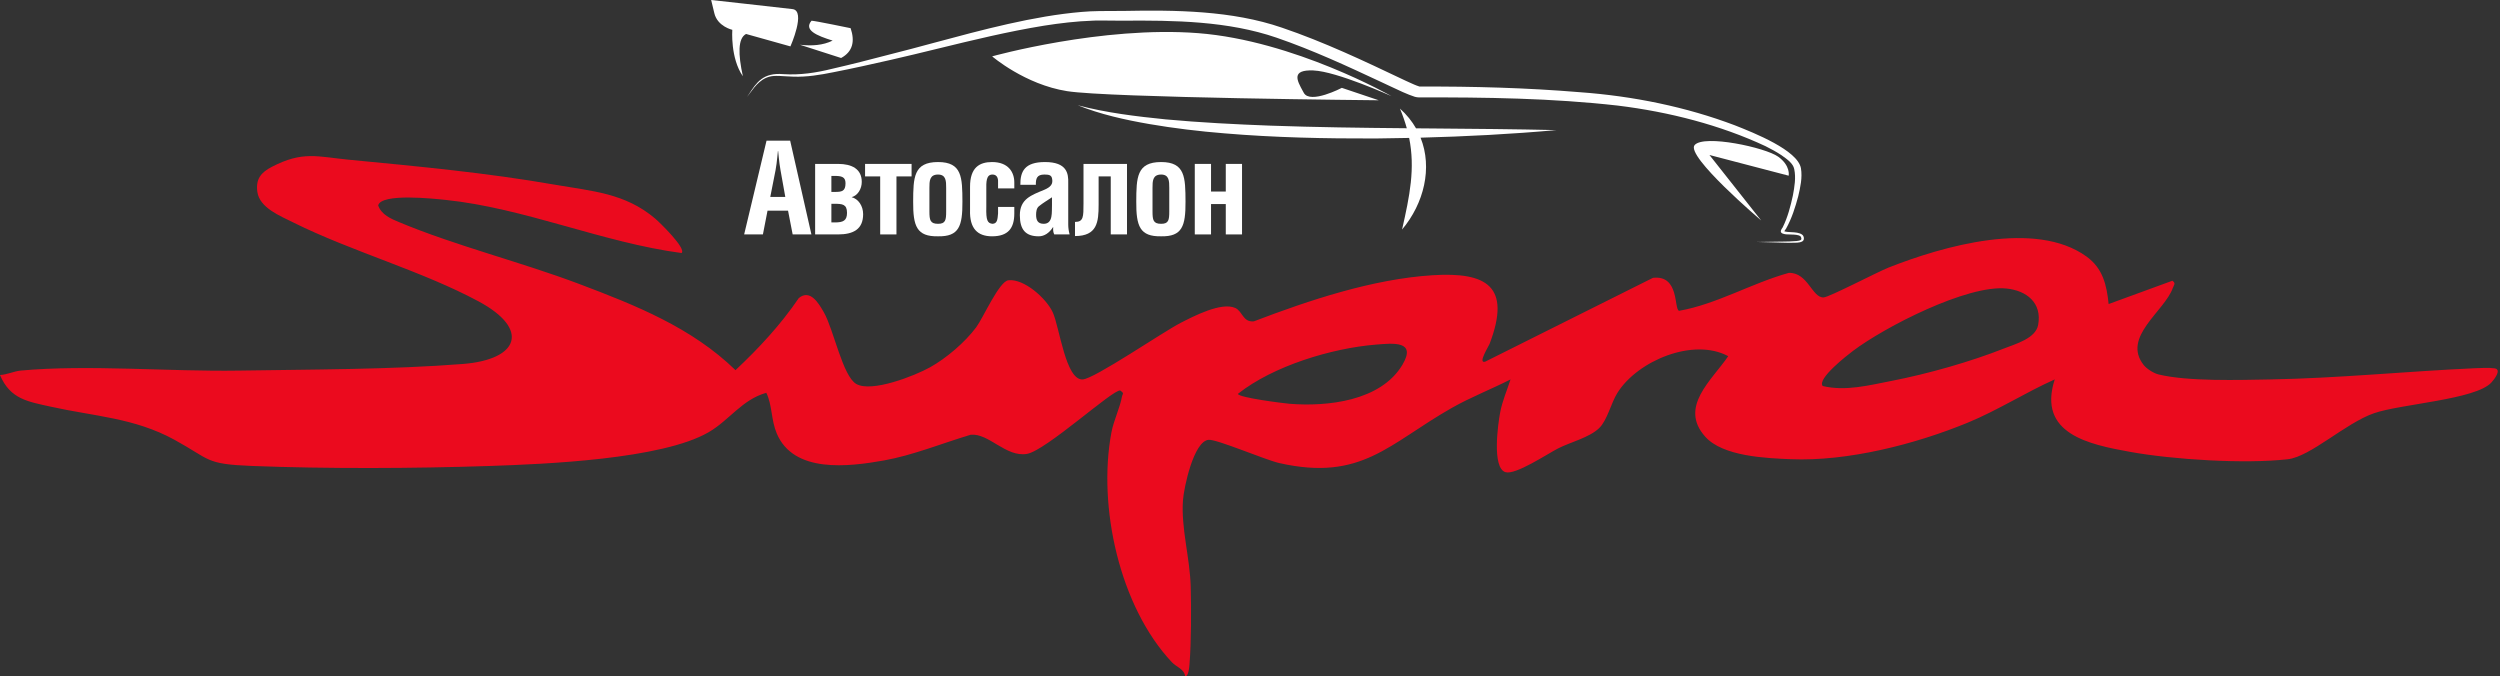
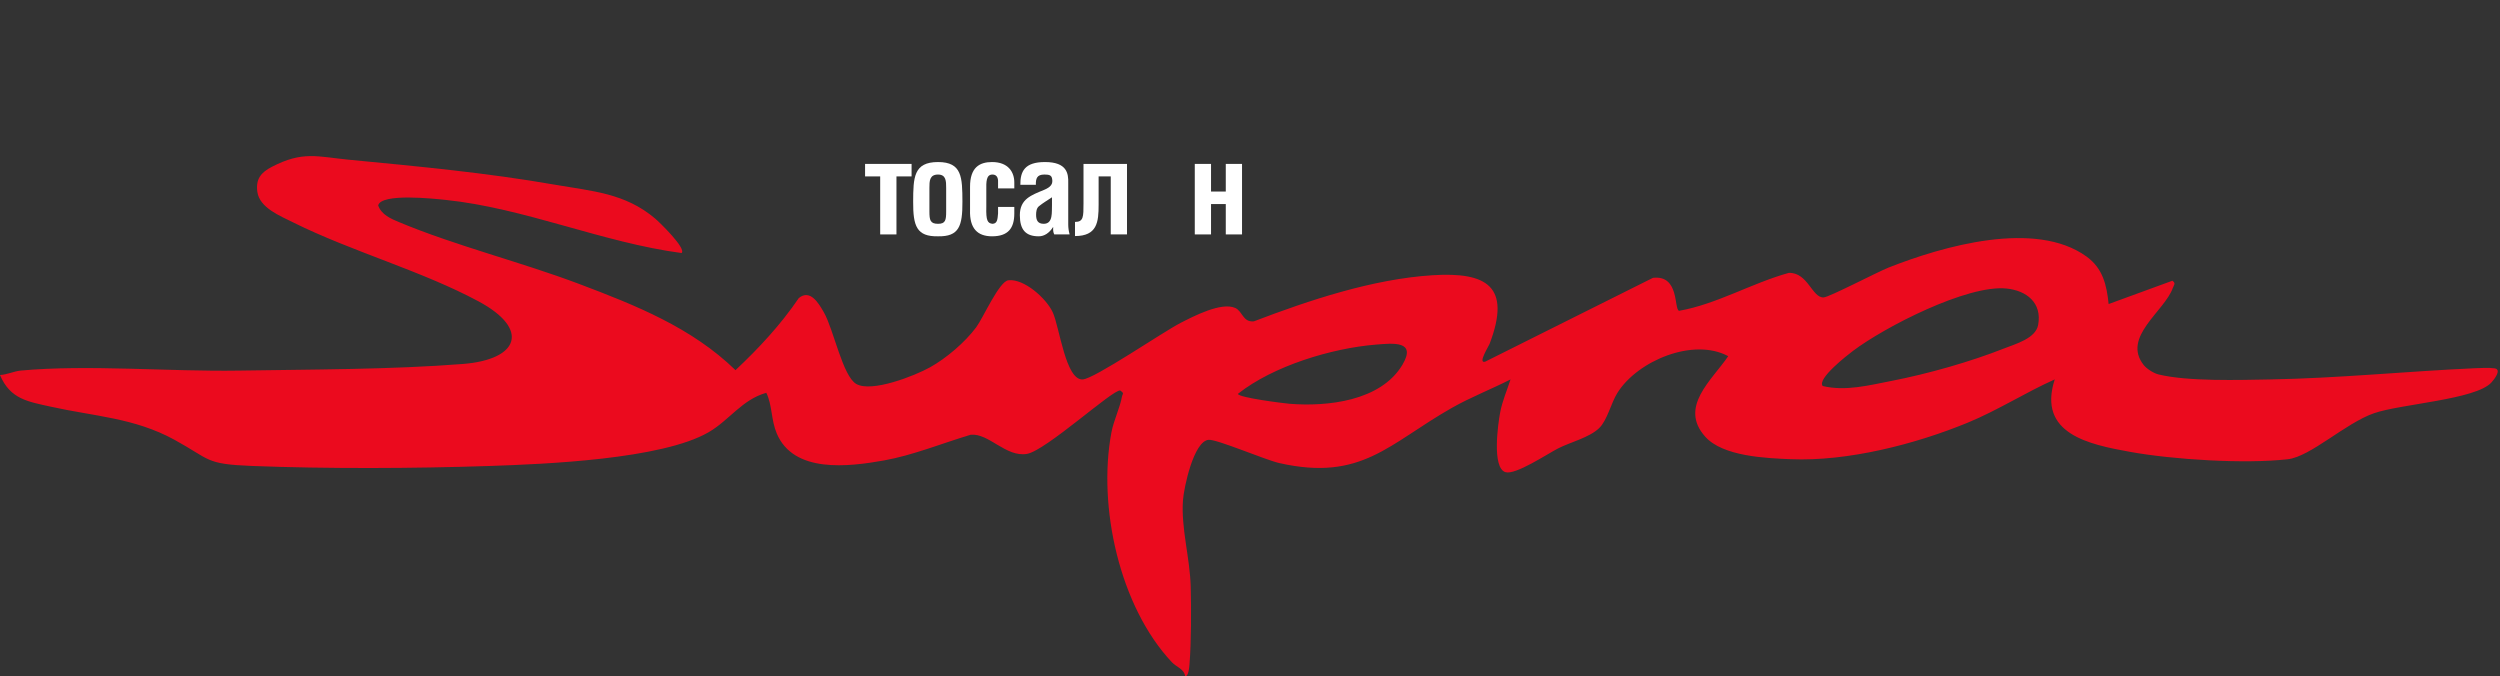
<svg xmlns="http://www.w3.org/2000/svg" width="170" height="46" viewBox="0 0 170 46" fill="none">
  <rect x="0" y="0" width="170" height="46" fill="#333333" stroke="none" />
  <path d="M46.349 17.206C40.965 16.494 35.677 14.145 30.275 13.591C29.531 13.515 25.915 13.116 25.716 13.97C25.939 14.602 26.576 14.871 27.131 15.103C30.978 16.712 35.441 17.819 39.4 19.315C43.223 20.76 47.033 22.272 50.014 25.17C51.601 23.68 53.09 22.078 54.318 20.269C55.1 19.631 55.679 20.639 56.026 21.245C56.691 22.409 57.301 25.578 58.228 26.11C59.276 26.71 62.205 25.555 63.248 24.974C64.346 24.362 65.627 23.271 66.382 22.254C66.864 21.604 67.943 19.128 68.571 19.058C69.64 18.938 71.149 20.291 71.586 21.235C72.05 22.241 72.462 25.867 73.623 25.802C74.43 25.757 79.085 22.567 80.287 21.953C81.174 21.5 83.051 20.523 83.991 20.939C84.504 21.165 84.504 21.924 85.262 21.852C89.031 20.412 93.357 18.971 97.411 18.716C101.122 18.483 102.78 19.48 101.292 23.383C101.223 23.563 100.462 24.754 100.995 24.592L112.401 18.893C114.225 18.68 113.814 21.047 114.18 21.135C116.738 20.683 119.121 19.253 121.637 18.556C122.939 18.514 123.223 20.271 124.01 20.224C124.405 20.201 127.662 18.494 128.436 18.189C132.108 16.742 138.398 14.925 141.881 17.443C142.992 18.246 143.254 19.372 143.387 20.675L147.723 19.09C147.977 19.27 147.826 19.371 147.754 19.575C147.197 21.168 144.265 22.918 145.774 24.824C145.984 25.088 146.46 25.387 146.784 25.464C148.811 25.951 152.267 25.839 154.377 25.802C159.026 25.719 163.634 25.251 168.274 25.04C168.658 25.023 169.271 24.995 169.629 25.046C170.16 25.122 169.572 25.842 169.4 26.025C168.32 27.174 163.25 27.47 161.438 28.097C159.493 28.77 157.121 31.051 155.572 31.228C152.654 31.561 147.77 31.257 144.853 30.728C142.098 30.228 138.518 29.522 139.722 25.799C137.717 26.698 135.849 27.899 133.814 28.738C130.244 30.209 125.648 31.384 121.782 31.226C120.072 31.156 117.165 31.037 115.965 29.705C114.136 27.675 116.407 25.857 117.519 24.22C115.139 22.938 111.344 24.539 109.982 26.718C109.541 27.424 109.293 28.59 108.734 29.12C108.053 29.766 106.78 30.067 105.95 30.492C105.218 30.867 103.058 32.311 102.375 32.108C101.438 31.83 101.863 28.821 102.014 28.031C102.166 27.241 102.478 26.544 102.716 25.8C101.404 26.469 100.014 27.006 98.73 27.734C94.453 30.158 92.593 32.761 86.985 31.487C86.029 31.27 82.735 29.852 82.18 29.908C81.166 30.01 80.504 33.159 80.442 34.019C80.305 35.921 80.918 37.936 80.969 39.905C81.008 41.429 81.007 43.664 80.886 45.17C80.872 45.351 80.83 45.977 80.591 46C80.532 45.488 80.007 45.371 79.685 45.028C76.136 41.256 74.63 34.452 75.575 29.413C75.729 28.59 76.166 27.705 76.293 26.967C76.326 26.771 76.484 26.769 76.175 26.553C75.682 26.462 71.109 30.654 69.827 30.866C68.398 31.102 67.248 29.448 66.01 29.562C64.106 30.13 62.065 30.962 60.113 31.31C57.715 31.738 53.959 32.212 52.813 29.46C52.427 28.533 52.52 27.556 52.108 26.71C50.456 27.175 49.596 28.571 48.19 29.389C45.02 31.233 37.08 31.56 33.274 31.687C28.13 31.858 22.248 31.884 17.111 31.684C13.93 31.56 14.333 31.256 11.856 29.901C9.129 28.409 6.397 28.31 3.466 27.657C1.903 27.309 0.694 27.149 0 25.5C0.489 25.478 0.936 25.243 1.422 25.198C5.984 24.779 11.529 25.278 16.231 25.201C21.095 25.122 26.661 25.131 31.478 24.75C35.297 24.448 36.056 22.381 32.547 20.496C28.675 18.414 23.916 17.104 19.934 15.123C19.072 14.694 17.648 14.132 17.5 13.049C17.38 12.171 17.747 11.728 18.483 11.346C20.591 10.251 21.592 10.655 23.713 10.86C28.414 11.313 33.073 11.746 37.728 12.559C40.284 13.005 42.503 13.126 44.558 14.869C44.837 15.105 46.693 16.899 46.349 17.206L46.349 17.206ZM123.949 26.251C125.498 26.62 127.087 26.2 128.612 25.904C131.071 25.426 133.957 24.612 136.286 23.692C137.05 23.391 138.424 23.016 138.593 22.1C138.873 20.59 137.809 19.758 136.435 19.619C133.772 19.351 128.162 22.23 125.995 23.868C125.641 24.135 123.526 25.769 123.948 26.252L123.949 26.251ZM93.567 23.433C90.549 23.676 86.564 24.889 84.18 26.78C84.179 27.033 87.291 27.425 87.692 27.457C90.227 27.662 93.894 27.286 95.369 24.798C96.341 23.156 94.732 23.339 93.567 23.433H93.567Z" fill="#EB0A1E" />
  <path d="M84.458 15.941H83.353V13.876H82.35V15.941H81.245V11.146H82.35V13.025H83.353V11.146H84.458V15.941Z" fill="white" />
-   <path d="M78.371 12.779V14.377C78.371 14.964 78.422 15.219 78.957 15.219C79.468 15.219 79.51 14.964 79.51 14.377V12.779C79.51 12.328 79.51 11.869 78.957 11.869C78.371 11.869 78.371 12.328 78.371 12.779ZM78.957 16.069C77.504 16.095 77.257 15.38 77.266 13.714C77.274 12.073 77.291 11.019 78.957 11.019C80.598 11.019 80.607 12.073 80.615 13.714C80.624 15.38 80.386 16.095 78.957 16.069Z" fill="white" />
  <path d="M73.678 11.146H76.636V15.941H75.531V11.996H74.706V13.927C74.706 15.091 74.613 16.052 73.1 16.052V15.091C73.678 15.091 73.678 14.743 73.678 13.833V11.146Z" fill="white" />
  <path d="M72.734 15.941H71.688C71.612 15.789 71.603 15.618 71.62 15.448H71.603C71.348 15.848 71.008 16.069 70.634 16.069C69.741 16.069 69.35 15.618 69.35 14.632C69.35 13.535 70.124 13.272 70.991 12.915C71.459 12.719 71.629 12.507 71.535 12.116C71.484 11.903 71.314 11.869 71.016 11.869C70.515 11.869 70.43 12.133 70.438 12.566H69.384C69.376 11.656 69.673 11.019 71.059 11.019C72.564 11.019 72.657 11.809 72.64 12.439V15.27C72.64 15.499 72.674 15.72 72.734 15.941ZM71.535 13.935V13.416C71.263 13.603 70.931 13.79 70.642 14.028C70.481 14.165 70.455 14.403 70.455 14.607C70.455 14.972 70.566 15.219 70.974 15.219C71.629 15.219 71.51 14.394 71.535 13.935Z" fill="white" />
  <path d="M68.973 12.813H67.868V12.277C67.851 12.014 67.723 11.869 67.485 11.869C67.06 11.869 67.06 12.354 67.069 12.94V14.071C67.043 15.006 67.154 15.176 67.485 15.219C67.825 15.21 67.834 14.896 67.868 14.513V14.071H68.973V14.513C68.973 15.516 68.556 16.069 67.46 16.069C66.482 16.069 65.921 15.55 65.963 14.275V12.719C65.955 11.376 66.618 11.019 67.46 11.019C68.573 11.019 68.982 11.716 68.973 12.43V12.813Z" fill="white" />
  <path d="M63.2 12.779V14.377C63.2 14.964 63.251 15.219 63.787 15.219C64.297 15.219 64.339 14.964 64.339 14.377V12.779C64.339 12.328 64.339 11.869 63.787 11.869C63.2 11.869 63.2 12.328 63.2 12.779ZM63.787 16.069C62.333 16.095 62.086 15.38 62.095 13.714C62.103 12.073 62.12 11.019 63.787 11.019C65.428 11.019 65.436 12.073 65.445 13.714C65.453 15.38 65.215 16.095 63.787 16.069Z" fill="white" />
  <path d="M58.825 11.146H61.987V11.996H60.959V15.941H59.853V11.996H58.825V11.146Z" fill="white" />
-   <path d="M55.429 15.941V11.146H56.993C57.92 11.146 58.6 11.486 58.6 12.371C58.6 12.838 58.336 13.289 57.911 13.408C58.37 13.527 58.693 14.003 58.693 14.564C58.693 15.593 58.022 15.941 56.984 15.941H55.429ZM56.534 11.963V13.051H56.746C57.24 13.051 57.495 13.017 57.495 12.456C57.495 12.005 57.189 11.963 56.738 11.963H56.534ZM56.534 13.858V15.125H56.772C57.333 15.125 57.597 15.006 57.597 14.471C57.597 13.884 57.274 13.858 56.746 13.858H56.534Z" fill="white" />
-   <path d="M51.878 15.941H50.602L52.124 9.565H53.731L55.176 15.941H53.901L53.587 14.326H52.192L51.878 15.941ZM52.736 11.58L52.379 13.391H53.4L53.076 11.58C53.017 11.282 52.991 10.993 52.957 10.696C52.949 10.551 52.932 10.407 52.915 10.271H52.898C52.881 10.407 52.864 10.551 52.855 10.696C52.821 10.993 52.796 11.282 52.736 11.58Z" fill="white" />
-   <path fill-rule="evenodd" clip-rule="evenodd" d="M53.89 0.619C52.956 0.507 48.359 0 48.359 0L48.575 0.901C48.791 1.802 49.797 2.028 49.797 2.028C49.797 2.028 49.654 3.944 50.515 5.185C50.185 3.675 50.174 2.602 50.732 2.31L53.749 3.155C53.749 3.155 54.826 0.732 53.892 0.619H53.89ZM122.551 15.96C122.63 16.02 122.651 16.104 122.667 16.183L122.661 16.178C122.678 16.263 122.644 16.366 122.555 16.416C122.439 16.48 122.326 16.49 122.218 16.5L122.192 16.502C121.838 16.522 121.494 16.511 121.15 16.5L121.15 16.5C121.042 16.496 120.933 16.492 120.825 16.49L119.468 16.454L120.825 16.432C120.938 16.43 121.051 16.429 121.164 16.428H121.164C121.504 16.424 121.844 16.42 122.172 16.389C122.279 16.376 122.391 16.358 122.45 16.319C122.508 16.288 122.501 16.219 122.474 16.137C122.439 16.007 122.207 15.969 121.997 15.955C121.908 15.946 121.817 15.945 121.725 15.945C121.542 15.945 121.358 15.945 121.188 15.869C121.015 15.77 121.119 15.616 121.195 15.503C121.206 15.487 121.216 15.472 121.225 15.459C121.566 14.768 121.757 14.027 121.916 13.294C122.026 12.7 122.132 12.088 122.008 11.498C121.93 11.113 121.544 10.841 121.159 10.568L121.126 10.545C120.794 10.325 120.431 10.127 120.057 9.941C116.997 8.509 113.518 7.61 110.002 7.179C105.533 6.675 101 6.613 96.486 6.624C96.401 6.624 96.293 6.605 96.21 6.583C95.701 6.42 95.084 6.126 94.529 5.862L94.529 5.862L94.529 5.862C94.308 5.756 94.096 5.655 93.905 5.569C91.594 4.488 89.268 3.411 86.802 2.561C83.505 1.43 79.885 1.377 76.316 1.406C76.218 1.408 75.964 1.405 75.665 1.402C75.147 1.395 74.496 1.387 74.3 1.406C73.192 1.443 72.095 1.574 71.001 1.745C68.551 2.142 66.148 2.728 63.747 3.314C62.696 3.57 61.645 3.827 60.591 4.067C59.286 4.365 57.977 4.656 56.657 4.914C55.778 5.091 54.861 5.247 53.946 5.213C53.769 5.21 53.593 5.199 53.418 5.187L53.418 5.187C53.141 5.169 52.867 5.15 52.602 5.168C51.81 5.228 51.362 5.835 50.977 6.356C50.916 6.438 50.858 6.518 50.799 6.593C50.837 6.536 50.874 6.48 50.91 6.424C51.445 5.605 51.892 4.92 53.276 5.042C54.407 5.116 55.5 4.947 56.577 4.68C57.879 4.382 59.166 4.053 60.452 3.715C61.442 3.468 62.464 3.193 63.506 2.912C66.804 2.025 70.296 1.084 73.566 0.81C74.257 0.743 75.278 0.744 76.053 0.745H76.053H76.053H76.053H76.053C76.144 0.745 76.232 0.745 76.316 0.745C79.943 0.673 83.762 0.71 87.171 1.881C90.046 2.858 92.757 4.147 95.433 5.418L95.558 5.477C95.632 5.51 95.707 5.545 95.783 5.58L95.783 5.58L95.783 5.58C96.027 5.693 96.273 5.806 96.527 5.886H96.531C100.162 5.872 103.801 5.969 107.419 6.269C111.05 6.531 114.663 7.269 117.962 8.518C119.3 9.045 122.242 10.218 122.464 11.44C122.57 12.079 122.425 12.725 122.279 13.349C122.078 14.094 121.848 14.836 121.456 15.543L121.369 15.669C121.346 15.694 121.337 15.72 121.335 15.727L121.335 15.728C121.335 15.728 121.335 15.728 121.335 15.728C121.457 15.769 121.621 15.777 121.794 15.786C122.067 15.8 122.362 15.815 122.551 15.96ZM94.619 6.537C94.619 6.537 90.886 4.847 89.305 4.791V4.789C87.788 4.736 88.188 5.459 88.604 6.214C88.622 6.247 88.64 6.279 88.658 6.312C89.09 7.101 91.245 5.974 91.245 5.974L93.758 6.819C93.758 6.819 75.439 6.651 72.566 6.199C69.692 5.748 67.466 3.832 67.466 3.832C67.466 3.832 74.937 1.746 81.474 2.254C88.011 2.761 94.619 6.537 94.619 6.537ZM96.291 8.727C96.015 8.246 95.654 7.793 95.195 7.382C95.392 7.846 95.542 8.288 95.662 8.721C92.569 8.693 89.478 8.653 86.387 8.544C84.03 8.456 81.615 8.334 79.273 8.118C77.258 7.916 75.221 7.669 73.287 7.157C74.81 7.772 76.495 8.149 78.167 8.438C79.806 8.721 81.594 8.935 83.26 9.067C86.665 9.356 90.112 9.426 93.532 9.417C94.295 9.409 95.058 9.395 95.822 9.379C96.241 11.458 95.863 13.306 95.34 15.61C96.834 13.83 97.421 11.414 96.598 9.362C99.681 9.282 102.778 9.121 105.826 8.847C103.036 8.782 100.246 8.759 97.458 8.736L97.458 8.736L97.452 8.736C97.065 8.732 96.678 8.729 96.291 8.726V8.727ZM115.236 9.863C115.883 9.13 120.049 10.033 120.912 10.652V10.651C121.773 11.271 121.63 11.947 121.63 11.947L116.242 10.539L119.761 14.992C119.761 14.992 114.589 10.597 115.236 9.863ZM55.184 1.409C55.4 1.409 57.842 1.916 57.842 1.916V1.915C58.147 2.816 57.985 3.515 57.195 3.944L54.394 3.043C55.195 3.134 55.954 3.088 56.62 2.761C55.521 2.42 54.639 2.042 55.184 1.409Z" fill="white" />
</svg>